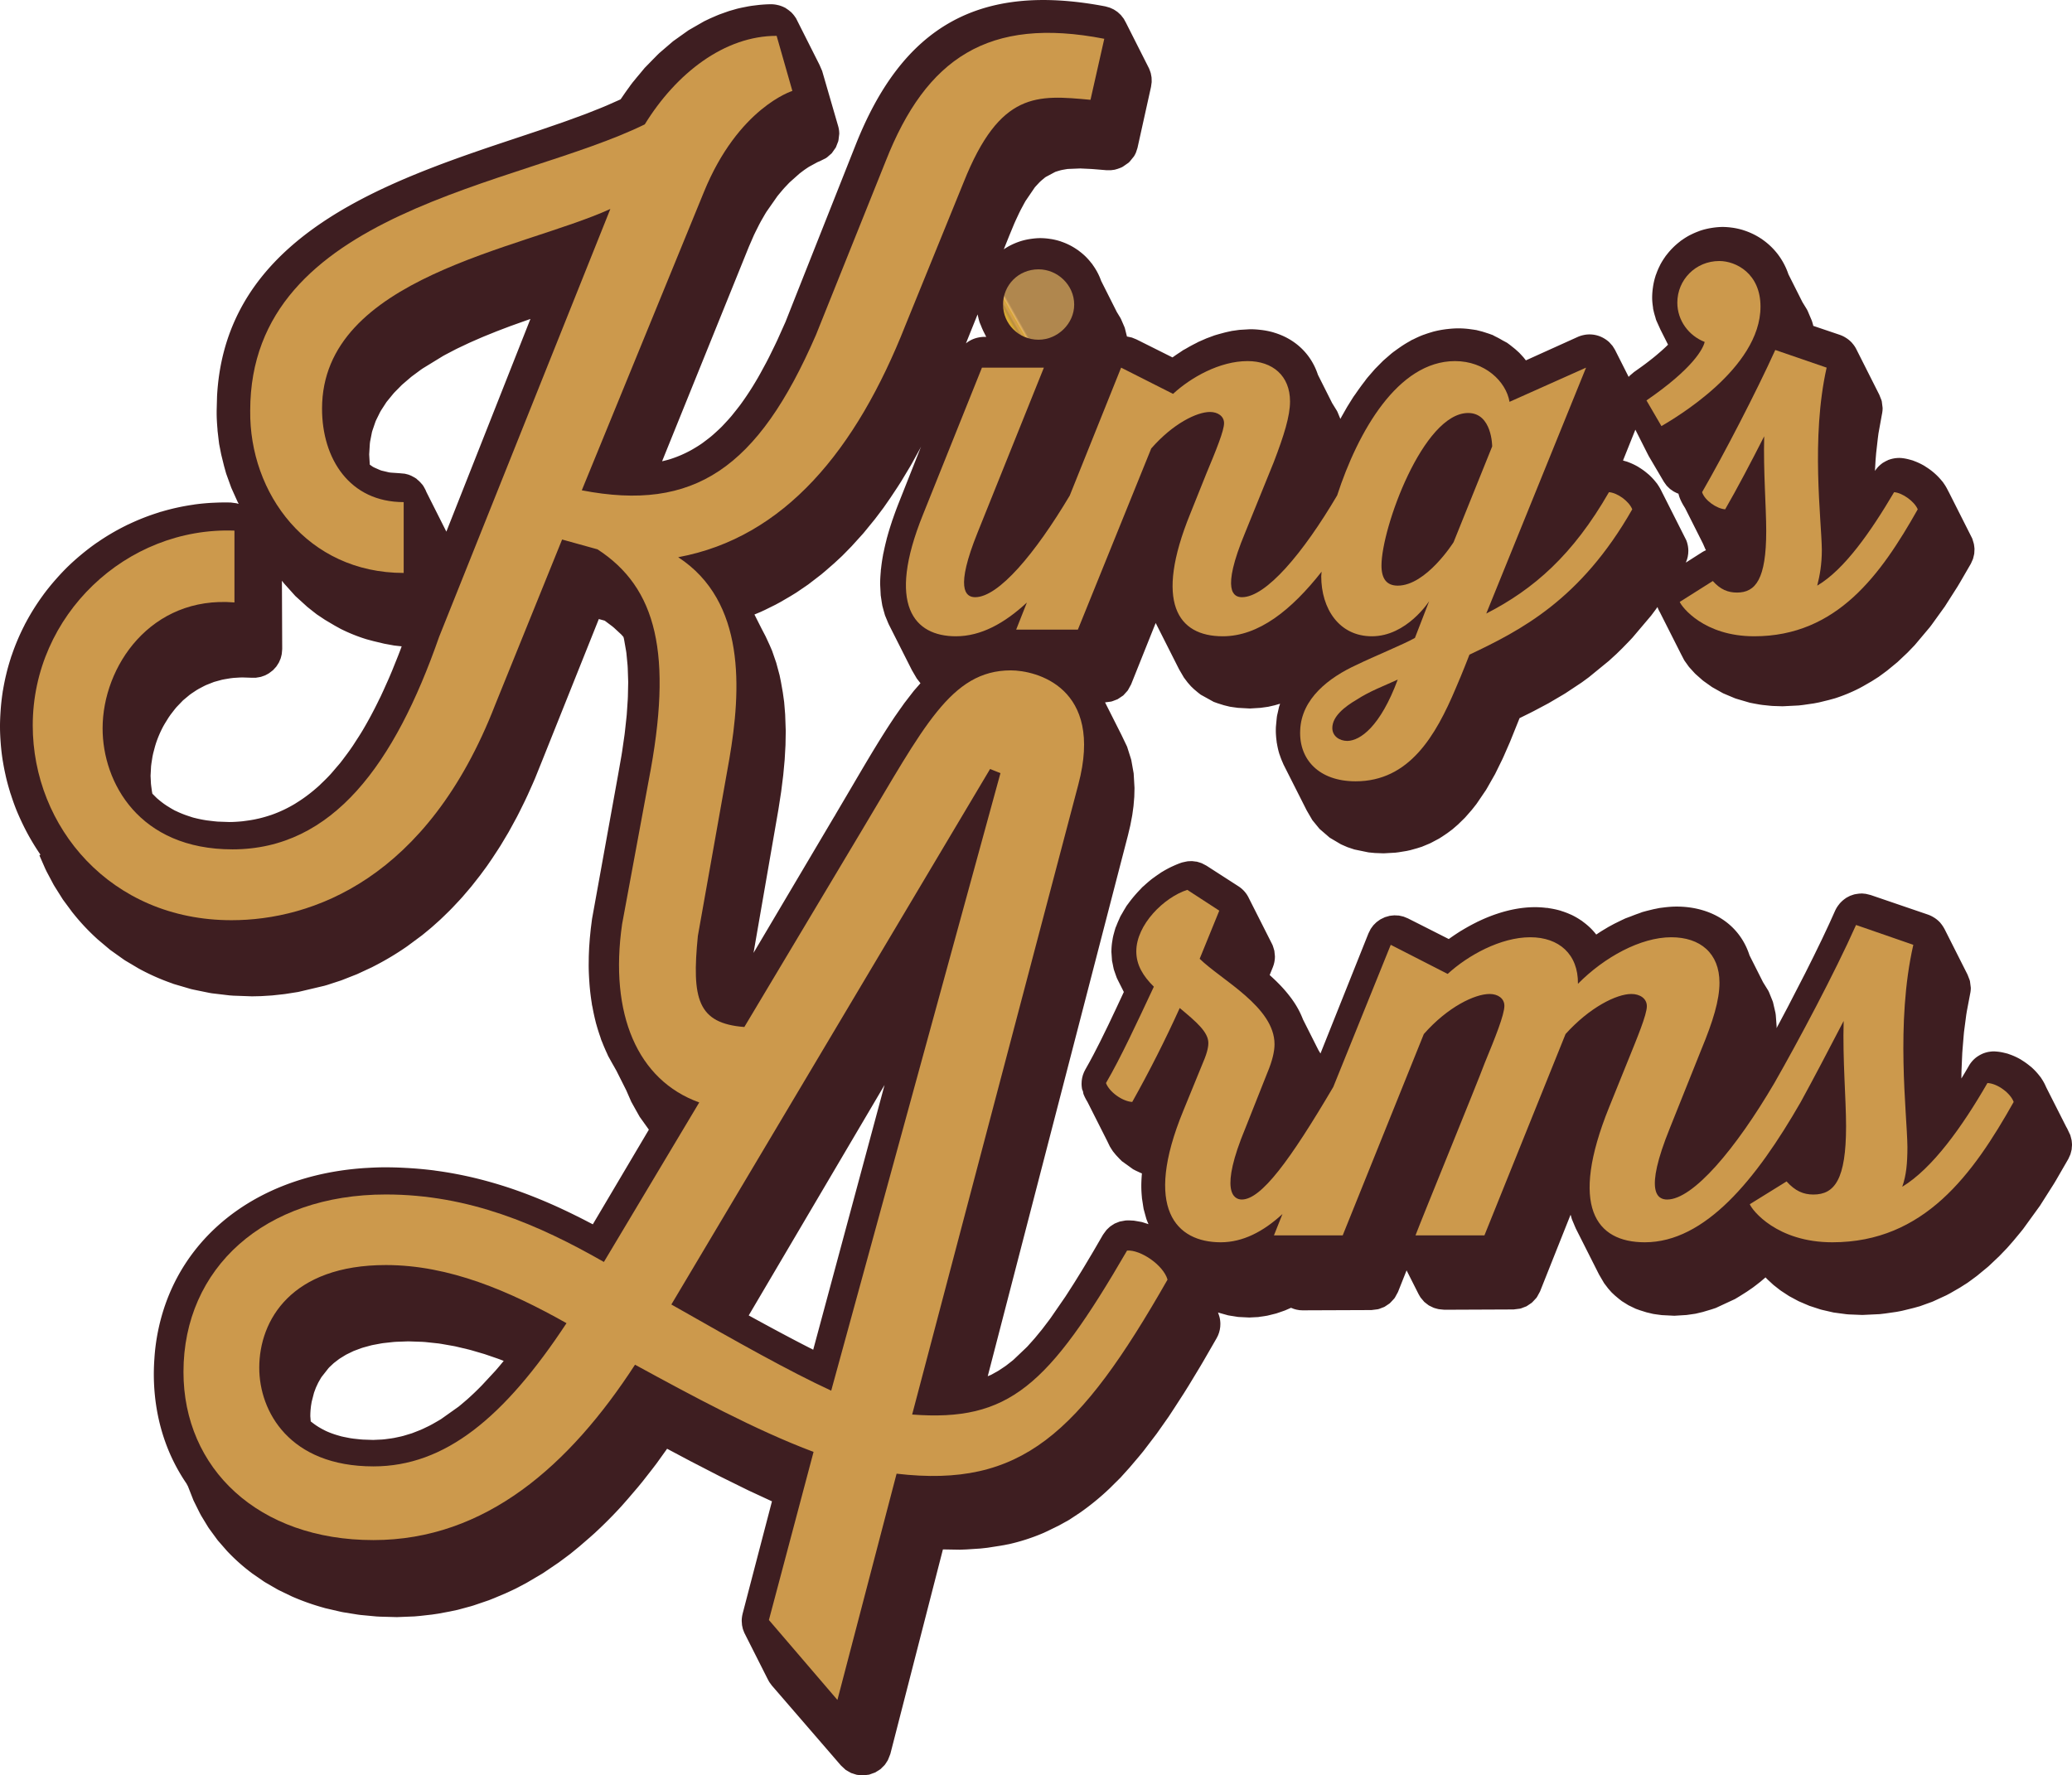
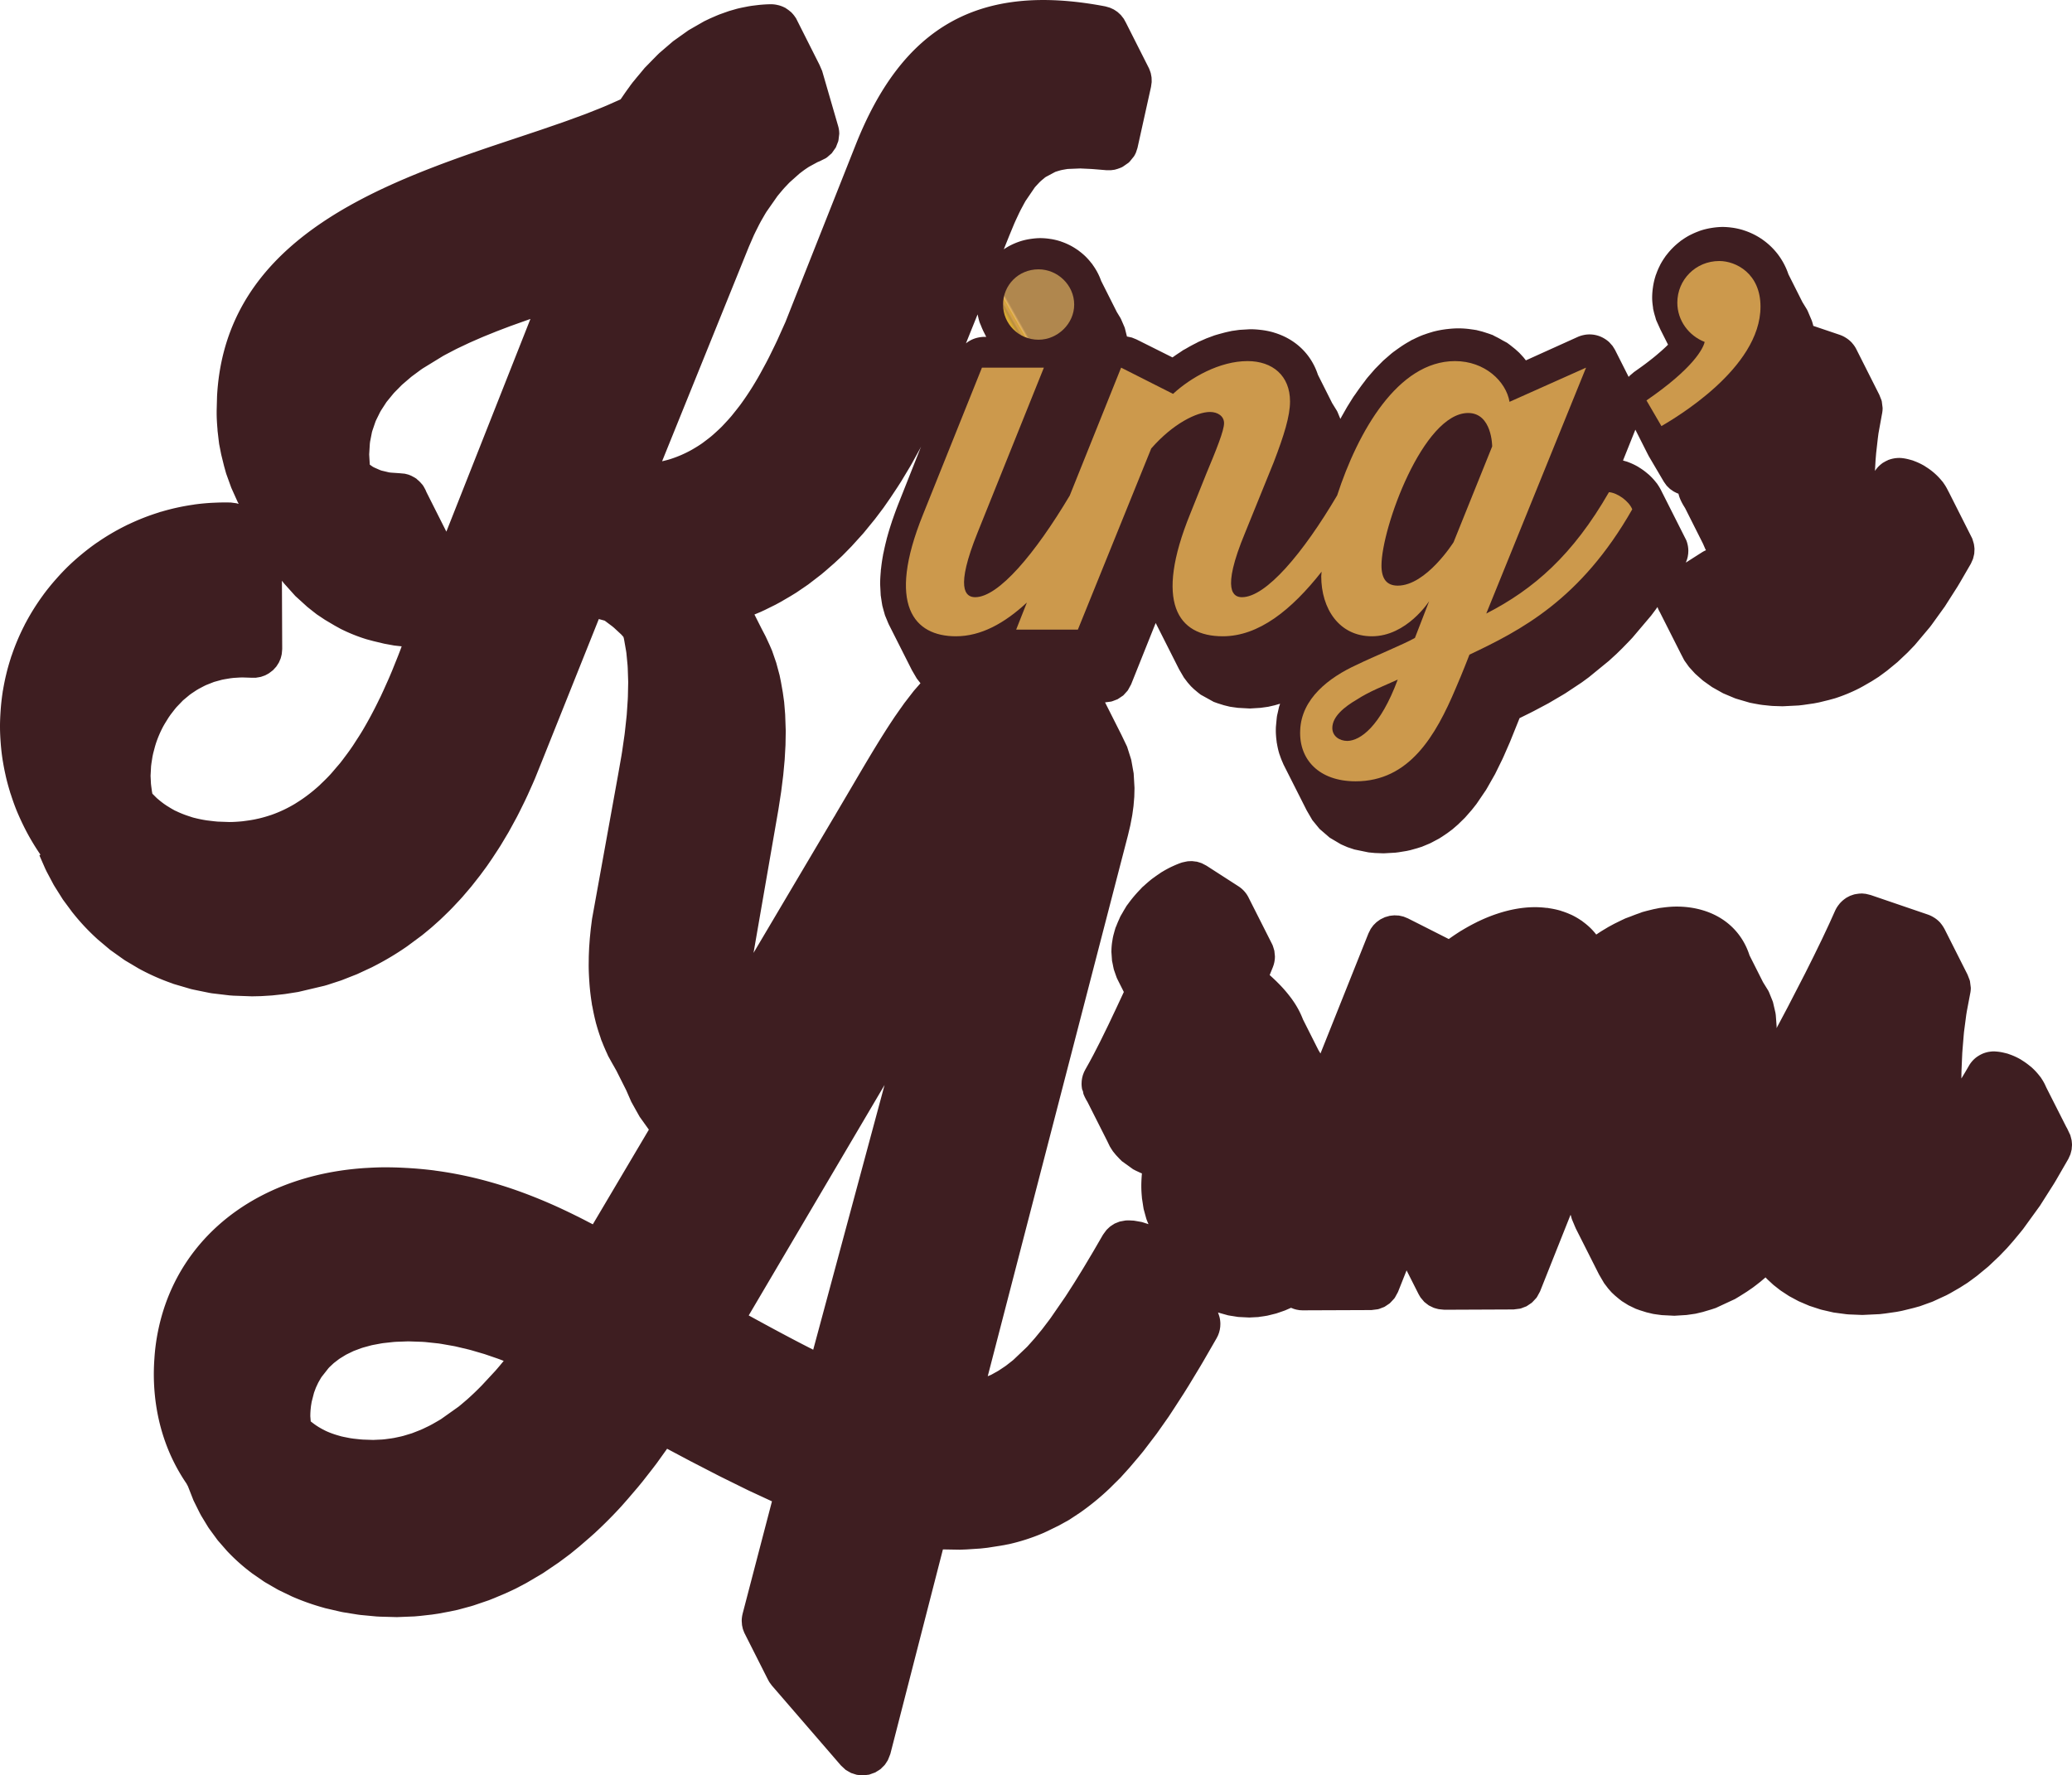
<svg xmlns="http://www.w3.org/2000/svg" xmlns:xlink="http://www.w3.org/1999/xlink" width="302.359" height="259.121">
  <path fill="#3E1E21" d="M52.975 210.108h-.001l-.336-.025c-.121-.01-1.076-.115-1.076-.115-.008 0-.421-.062-.466-.068-.058-.01-.11-.023-.167-.033l-.738-.145a4.366 4.366 0 01-.136-.03l-.235-.052c-.076-.018-.145-.044-.22-.064-.742-.2-1.443-.446-2.071-.741l-.187-.093c.004 0-.02-.012-.041-.024a9.89 9.89 0 01-.701-.383l-.077-.042-.295-.189c-.225-.147-.44-.306-.65-.468l-.235-.18-.062-.777.007-.363c.001-.086.03-.527.03-.527l.058-.55c.008-.063.1-.618.1-.618.022-.104.343-1.34.343-1.34.041-.118.28-.758.28-.758l.324-.693c.046-.09.418-.733.419-.733 0-.002.078-.121.078-.121.005-.008 1.003-1.277 1.003-1.277.086-.092.14-.153.14-.153-.01.012.614-.577.614-.577l.11-.089.671-.515.127-.088.835-.514c-.004 0 .19-.104.19-.104.003 0 .99-.48.99-.48l1.114-.416.246-.08c.01-.004 1.236-.338 1.236-.338l.228-.049 1.263-.235.228-.034 1.553-.17.37-.023 1.741-.063 2.032.068.443.03c.006.002 1.941.207 1.942.207l.396.061 1.7.298c-.005-.003.188.034.188.034l.18.036 1.9.45c.014.002.435.115.435.115l1.862.545c.115.035 1.946.665 1.946.665l.421.153.479.188c-.41.503-.821.994-1.23 1.46l-1.975 2.128a40.476 40.476 0 01-2.093 2.007l-.41.35c-.296.256-.594.508-.89.746l-2.543 1.805-.39.234c.007-.002-.895.512-.895.512-.003.004-.415.22-.415.22-.022.012-.907.438-.907.438l-.326.148c-.075.034-1.31.515-1.31.515-.054.02-1.304.394-1.304.394.002-.003-.31.076-.31.076l-.982.21-.448.073c-.013.003-.907.12-.907.12l-.412.04-1.304.06-1.477-.05zm-21.21-90.194a68.846 68.846 0 00-.506-.049l-1.104-.132-.536-.09-.042-.008c-.346-.066-.69-.137-1.022-.22-.066-.018-.213-.052-.213-.052l-.15-.038c-.205-.057-.395-.13-.593-.192a14.266 14.266 0 01-1.887-.75c-.067-.032-.141-.06-.209-.092l-.27-.152a11.87 11.87 0 01-.647-.387l-.252-.152-.375-.256a12.731 12.731 0 01-.746-.579c-.01-.01-.298-.25-.315-.265-.051-.044-.095-.099-.146-.144l-.518-.517-.059-.319-.106-.775-.042-.37-.056-1.144.073-1.395.053-.422.156-.995.1-.468.26-.983.044-.15.077-.255c.299-.912.679-1.796 1.127-2.624l.209-.359.532-.859.271-.391c.002-.005.603-.782.603-.782.061-.076.273-.333.273-.333l.956-.996.95-.792.285-.207c-.008.007.736-.49.736-.49l.324-.192.776-.409.156-.076.17-.08 1.107-.437c.034-.012 1.182-.327 1.183-.327l.395-.077.837-.139.448-.053.875-.055.409-.014 1.317.043.697-.003a6.78 6.78 0 01.341-.057l.343-.063a1.57 1.57 0 00.176-.059l.268-.093.21-.077c0-.003.242-.13.242-.13l.248-.136c.086-.05.647-.487.647-.487l.472-.517.167-.256c.054-.083.203-.322.203-.322.026-.042.059-.126.078-.17l.19-.443c.006-.017.074-.276.074-.276l.075-.308c.022-.093.077-.789.077-.789l-.041-9.97.298.382 1.655 1.843 1.752 1.592.443.353.149.116.224.18.568.443 1.192.795 1.388.822c-.003 0 .176.099.176.099l.467.257c.062.036.25.139.25.139 1.217.61 2.486 1.12 3.773 1.517l1.031.277 1.548.37.846.156.6.11.736.084s.347.034.38.039c-.062.17-.125.352-.19.521-.053.14-.264.683-.264.683l-.06.155c-.132.338-.266.662-.399.993l-.487 1.212-.386.913c-.18.42-.364.823-.548 1.23l-.376.838c-.002.001-.27.583-.358.774-.084.176-.172.338-.258.515a59.657 59.657 0 01-2.4 4.475l-.294.478c-.212.344-.426.672-.642 1.001l-.448.696-.383.556c-.276.395-.557.768-.837 1.14l-.259.348-.35.454c-.217.27-.44.515-.658.773-.289.338-.576.689-.87 1.005-.419.452-.846.87-1.276 1.277-.085.079-.167.171-.251.25-.002 0-.063.053-.134.117-.476.43-.96.833-1.45 1.208a20.559 20.559 0 01-1.723 1.196c-.072.047-.173.112-.262.167a18.713 18.713 0 01-3.5 1.645 17.64 17.64 0 00-.35.11c-.466.151-.936.282-1.413.396-.02.003-.422.091-.56.122-.443.09-.893.161-1.348.219-.052.008-.226.03-.226.03l-.305.04c-.623.06-1.254.102-1.898.104l-1.688-.06zM62.1 71.52l-.019-.043-.243-.446-.037-.058c-.028-.041-.053-.082-.081-.125l-.019-.025a1.44 1.44 0 00-.191-.226 4.13 4.13 0 00-.615-.604 1.2 1.2 0 00-.042-.041c-.041-.041-.05-.063-.1-.093l-.102-.066c-.028-.021-.058-.036-.087-.054l-.083-.053-.449-.24a9.64 9.64 0 00-.198-.084l-.017-.006a8.657 8.657 0 00-.224-.087c.036.012-.234-.061-.234-.061-.094-.021-.134-.032-.134-.032a.042.042 0 01-.018-.006c-.044-.008-.084-.02-.128-.029-.01 0-.023-.005-.03-.006l-.764-.071-1.256-.086a11.625 11.625 0 01-.189-.025l-.076-.012c-.01-.001-.929-.219-1.08-.255-.081-.025-.159-.057-.238-.085l-.808-.355c-.076-.04-.154-.076-.229-.12-.05-.033-.26-.179-.445-.309-.018-.255-.09-1.498-.09-1.498l.093-1.535.037-.319.277-1.404.067-.224.416-1.219.078-.205c.005-.014.62-1.262.62-1.262l.156-.27.785-1.21.949-1.16c.056-.068.217-.247.217-.247l1.058-1.072.182-.16 1.128-.968.14-.115c.013-.008 1.342-.993 1.342-.993l.249-.17c.01-.008 3.002-1.841 3.002-1.841l.313-.172 1.561-.815.23-.114 1.692-.8c.117-.055 1.813-.795 1.813-.795l.364-.153c.003 0 1.841-.744 1.841-.744a1294.033 1294.033 0 001.869-.712l.178-.066s1.798-.642 2.872-1.023L65.135 77.593 62.218 71.8a2.26 2.26 0 00-.044-.108 3.415 3.415 0 00-.074-.172zm176.543-8.807l1.766 3.496.19.366 2.209 3.752c.002.001.397.553.397.553.062.06.215.213.215.213.034.036.266.255.266.255.034.033.114.087.155.113l.219.154.175.117.222.116c.007.003.23.112.245.121.03.013.142.051.23.083l.022.104c.002 0 .068.238.068.238l.003.005v.005c.152.476.374.921.626 1.347.04.064.073.121.073.121l.18.294 2.596 5.16c-.043-.105.366.837.366.837l.082.142a4.065 4.065 0 00-.567.294l-1.1.7-1.28.817.027-.053c-.004.008.152-.416.152-.416l.04-.147c.01-.035.064-.23.068-.265l.064-.422.021-.432-.014-.313-.036-.301c-.001-.019-.034-.18-.038-.196l.011.048c-.006-.023-.028-.14-.033-.16l-.084-.316-.104-.29-3.424-6.788c.011.027-.069-.133-.163-.318a7.017 7.017 0 00-.42-.767c-.037-.059-.07-.108-.07-.108l-.187-.284-.156-.19a8.925 8.925 0 00-1.041-1.118l-.047-.045-.065-.046a9.393 9.393 0 00-1.358-.993l-.067-.05-.054-.029a9.024 9.024 0 00-1.377-.652l-.226-.088-.313-.087c.003 0-.067-.02-.12-.033-.05-.013-.098-.034-.147-.047.171-.425 1.764-4.405 1.803-4.497zM118.67 196.99c-2.942-1.485-6.15-3.211-9.412-5.003.758-1.288 15.696-26.636 19.823-33.636-.046.17-.228.85-.512 1.9l-9.899 36.739zM140.14 51.013l-.002.003.005-.008-.003.005zm2.573-4.878c.058.243.107.489.183.726l.014.063c.016.057.08.222.08.222l.155.362c.084.208.16.417.26.619.006.017.016.034.016.034.007.018.043.104.052.122 0 0 .227.449.444.884l-.339.001a4.162 4.162 0 00-.885.11h-.012c-.019.002-.055.013-.093.023-.605.15-1.16.427-1.634.816l1.7-4.228.06.246zm-11.221 26.403l-.046.115-.14.352-.089.223-.04.105c-.325.811-.612 1.6-.88 2.376l-.107.291c-.002.002-.033.104-.074.239-.24.73-.461 1.442-.65 2.137l-.05.165-.078.338c-.15.585-.281 1.156-.394 1.716l-.073.314c-.003.014-.01.069-.02.143a25.161 25.161 0 00-.28 1.919l-.03.196c-.003.025-.008.14-.009.165l-.006.105c-.055.63-.092 1.246-.09 1.835l.082 1.602c0 .031.02.137.025.168l.014.094c.017.136.04.267.06.399l.047.313.088.537c0-.008.076.286.076.286l.06.222c.039.15.079.295.123.44l.047.168.084.298c-.002-.008.19.461.19.461l.081.192.027.065c.054.128.1.26.16.386l-.001.002.09.207 3.392 6.716.702 1.2.538.687-.304.349-.643.735c-.006.005-.276.356-.577.743-.137.177-.276.355-.413.536l-.428.554-.425.604c-.24.336-.48.674-.72 1.024-.084.117-.143.203-.143.203l-.165.237-.196.301a96.57 96.57 0 00-1.164 1.786l-.021.034c.002-.004-.107.168-.13.207-1.46 2.304-2.944 4.827-4.528 7.527l-2.609 4.428c.005-.008.015-.011.024-.014-.02.034-.048.076-.081.13-.024.033-.048.06-.069.096l-2.37 4.003-9.4 15.877 3.636-20.958c.014-.08.4-2.594.4-2.594l.026-.206.272-2.176.21-2.262.121-2.148.036-2.05-.087-2.453a596.376 596.376 0 00-.084-1.037l-.063-.745-.197-1.405-.27-1.528-.198-.97-.487-1.81-.602-1.744-.356-.828-.597-1.29-.57-1.091s-.638-1.263-1.055-2.093l.931-.388c-.009.002.46-.215.46-.215l.19-.09 1.493-.738.72-.39 1.427-.831.904-.554c-.005.006 1.716-1.173 1.716-1.173a545.59 545.59 0 001.95-1.501c.005-.006.585-.494.585-.494l1.317-1.151c0-.002.822-.763.822-.763l.308-.29.53-.537.82-.84 1.658-1.83c0-.002.108-.125.108-.125.052-.06 1.647-2.018 1.647-2.018l.76-1.005.487-.648.255-.366.74-1.064 1.037-1.563.539-.84 1.364-2.27c.007-.01.235-.414.235-.414l1.154-2.101.09-.178s.07-.133.07-.138l-.087.219-2.832 7.147zm170.852 94.272c-.014-.127-.033-.338-.033-.338-.01-.1-.2-.803-.2-.803 0 .004-.47-.994-.47-.994-.005-.012-.107-.178-.107-.178l-2.852-5.632a9.583 9.583 0 01-.143-.297 6.85 6.85 0 00-.463-.89l-.077-.122s-.2-.313-.202-.314l-.137-.168a9.184 9.184 0 00-1.137-1.24c-.025-.026-.049-.051-.064-.061l-.348-.278a9.436 9.436 0 00-.949-.68c-.181-.118-.343-.22-.343-.22-.014-.01-.04-.021-.064-.034a9.024 9.024 0 00-1.533-.686c-.117-.045-.22-.082-.22-.082-.022-.008-.353-.092-.353-.092s-.056-.014-.125-.028a6.974 6.974 0 00-1.38-.212 2.232 2.232 0 00-.071-.01h-.001-.001a3.974 3.974 0 00-.817.066l-.094.007c-.036.001-.062.013-.088.025a4.19 4.19 0 00-.748.231l-.026.01-.062.032a3.994 3.994 0 00-.624.348l-.096.054-.027.024a4.187 4.187 0 00-1.179 1.312v.002s-.006.008-.006.01a74.998 74.998 0 01-1.087 1.836l.007-.635.005-.26.008-.318.107-2.468c-.002.003.013-.187.013-.187l.018-.246.185-2.257.043-.451.323-2.463.044-.272.046-.283.472-2.484.036-.176.033-.213.019-.172.013-.176.002-.195-.117-.918c-.005-.05-.048-.181-.071-.252l-.296-.755-3.346-6.63a.042.042 0 00-.005-.01c-.028-.055-.06-.105-.09-.155-.014-.026-.019-.03-.03-.051a4.237 4.237 0 00-.45-.637c-.016-.019-.024-.031-.024-.031-.038-.055-.04-.067-.093-.11l-.012-.011a4.116 4.116 0 00-.673-.573.557.557 0 00-.118-.074 4.157 4.157 0 00-.886-.444h-.002l-.002-.002-.004-.003-8.392-2.867-.707-.173-.031-.001c-.043-.008-.09-.01-.133-.014a40.435 40.435 0 00-.376-.037c-.03-.003-.15.006-.183.008h.01l-.068.002c-.041.002-.081.003-.121.006l-.056.002c-.027.002-.487.068-.487.068l-.227.044c-.076.017-.62.208-.62.208-.06.028-.576.301-.576.301-.005.006-.03.026-.065.055a4.09 4.09 0 00-.762.647l-.024.019a1.878 1.878 0 00-.182.224 4.046 4.046 0 00-.572.913l-.002.002v.002c-.004.007-.006.013-.011.02-.045.105-.555 1.235-.74 1.648l-.239.517-.887 1.89c-.017.036-.036.071-.05.104l-1.205 2.477-1.226 2.455-2.547 4.941-1.252 2.362c.003-.002-.186.343-.395.737.005-.14.012-.243.012-.243l-.124-1.654a56.206 56.206 0 00-.048-.335c0-.007-.35-1.517-.35-1.517a2.549 2.549 0 00-.084-.245l-.511-1.263-.1-.207-.77-1.246-1.967-3.904c-1.054-3.295-3.542-5.662-6.98-6.634a.089.089 0 00-.03-.009c-1.141-.32-2.38-.49-3.708-.484-.532.002-1.074.045-1.624.107l-.797.1c-.01.002-.186.039-.295.06l-.237.05c-.148.027-.347.068-.347.068l-.868.213c-.037.011-.07.019-.105.028l-.032.007c.017-.006-.421.114-.421.114-.037.009-.212.06-.212.06.005-.003-.192.072-.47.177-.392.131-.785.281-1.18.44-.455.168-.828.308-.828.308l-.624.295-.996.49-.866.47-.579.349c-.061.035-.485.294-.485.294.003-.003-.343.225-.685.453l-.221-.275c-.01-.014-.269-.307-.269-.307 0-.002-.28-.296-.28-.296l-.013-.01a9.986 9.986 0 00-1.164-.985l-.004-.001v-.002c0-.002-.142-.118-.142-.118-.022-.017-.105-.064-.14-.085a10.2 10.2 0 00-1.327-.769c-.087-.044-.205-.09-.205-.09l-.02-.008a11.044 11.044 0 00-1.322-.498 4.251 4.251 0 00-.154-.059c-.008 0-.042-.009-.074-.015-.499-.141-1.018-.247-1.553-.326a7.596 7.596 0 00-.16-.034c-.048-.01-.167-.013-.216-.016h-.027a14.094 14.094 0 00-1.681-.103c-1.938.008-3.801.398-5.5.965l-.221.071-.017.008c-.91.316-1.773.68-2.57 1.067a.77.77 0 00-.176.088c-.782.385-1.495.786-2.133 1.172l-.193.11-.414.265-.552.365c.001-.002-.058.041-.14.097-.227.155-.444.307-.632.445l-1.485-.752-2.46-1.246-2.003-1.01h-.001l-.004-.004-.636-.26a1.554 1.554 0 01-.111-.026c-.056-.015-.112-.025-.17-.039l-.038-.01c-.085-.021-.355-.077-.355-.077a1.677 1.677 0 00-.209-.012l-.032-.001c-.073-.006-.145-.012-.218-.013h-.02a7.403 7.403 0 00-.226-.008l-.27.025c-.002 0-.066.008-.133.014-.052.006-.1.01-.154.02a.52.52 0 00-.117.015l-.67.19c-.002 0-.002 0-.003.002-.01.002-.016.01-.025.011a518.1 518.1 0 00-.612.295c-.03.017-.058.039-.088.058-.05.03-.096.068-.145.102-.092.063-.336.243-.336.243a.98.98 0 00-.123.115l-.042.04c-.047.046-.094.09-.14.14l-.149.144c-.033.036-.197.258-.197.258l-.076.103c-.03.045-.063.087-.092.133a.4.4 0 00-.065.093l-.313.624c-.03.07-2.775 6.947-4.822 12.07l-2.183 5.465-.305-.506-2.242-4.453c-.001-.003-.01-.017-.011-.024a12.708 12.708 0 00-1.533-2.837l-.037-.06a.848.848 0 00-.065-.085 19.707 19.707 0 00-2.094-2.42l-.07-.074c-.005-.003-.034-.033-.045-.042a32.44 32.44 0 00-1.01-.944l.033-.086c.02-.056.43-1.066.43-1.066l.113-.319.084-.316a2.24 2.24 0 00.035-.182l.007-.043c.017-.08.053-.4.053-.404l.011-.315-.084-.818-.142-.476-.101-.31-.137-.282-3.276-6.483a.676.676 0 00-.03-.056 4.211 4.211 0 00-.296-.542l-.042-.071-.02-.025a4.209 4.209 0 00-1.168-1.144c-.002 0-.006-.005-.006-.005l-4.695-3.026-.667-.347a2.016 2.016 0 00-.106-.038c-.059-.024-.12-.04-.178-.059-.076-.023-.147-.047-.147-.047l-.26-.078c-.05-.016-.133-.021-.184-.025l-.023-.002a24.867 24.867 0 00-.546-.067l-.278.01c-.03 0-.069.002-.11.004-.077.004-.154.007-.232.015l-.008.002c-.078.002-.748.155-.808.166-.003.002-.006.002-.01.003v.002h-.003c-.436.141-.875.325-1.312.524-.016.005-.036.015-.036.015l-.289.133-.034.018c-.4.199-.798.413-1.192.654-.042.025-.073.04-.073.04-.087.05-.192.123-.192.123l-.215.152c-.24.16-.478.323-.71.498-.139.096-.24.168-.24.168l-.225.17a1.1 1.1 0 01-.086.076c-.308.25-.612.513-.905.785l-.166.143-.117.102c-.029.022-.08.085-.104.11l-.017.021c-.07.068-.13.143-.2.213-.212.217-.416.44-.617.666a18.293 18.293 0 00-1.095 1.364c-.051.075-.114.145-.166.22l-.12.161c-.013.017-.068.119-.08.14l.004-.01s-.05.083-.123.211c-.14.223-.271.453-.401.683l-.267.455c-.013.024-.06.129-.07.15l-.035.076c.002-.001-.044.105-.108.253-.134.286-.256.574-.367.867l-.084.197-.07.162c-.01.025-.03.102-.037.13l-.094.315c.006-.015-.18.663-.18.663l-.032.148-.033.15-.012.056-.112.692a9.839 9.839 0 00-.09 1.248l-.005.084.09 1.303c.002.043.023.128.035.172l.097.467c-.002-.004.029.16.029.16l.1.466.09.27c.037.102.213.609.213.609l.134.372.192.394s.658 1.3.834 1.66c-.166.359-.66 1.416-.916 1.965-.095.207-.193.41-.286.612-.195.408-.569 1.2-.788 1.664-.077.166-.16.336-.237.5l-.04.08c-.018.035-.032.07-.05.106l-.901 1.84c-.081.168-.164.335-.244.497l-.95 1.852-.574 1.072-.621 1.11c0-.003-.207.405-.207.405l-.02.055c-.017.04-.032.084-.048.126l-.085.223c-.014.03-.03.104-.037.135v.003c-.014.046-.026.091-.036.135a3.886 3.886 0 00-.04.152l-.034.213c-.006.051-.016.102-.022.153l-.01.061-.022.447.012.289.032.288c0 .01.025.144.026.154a.942.942 0 00.123.316l.076.407c.152.406.358.798.59 1.18l2.837 5.619c-.036-.081.437.9.437.9l.25.4.193.295.436.536.539.576.246.24c.03.027.068.076.099.098l1.615 1.162c.033.023.084.045.118.061l.214.114c.11.057.813.381.814.381l.15.057c-.056.648-.09 1.277-.088 1.885.002.537.033 1.058.082 1.567l.008.14c.001.03.02.148.026.178l.096.62c.002.004.036.24.036.24l.026.17c0 .01.003.016.004.024l.062.377.331 1.207.087.299.205.506s.082.185.084.195c-.243-.08-.824-.266-.824-.266a1.84 1.84 0 00-.223-.06c-.004 0-.254-.043-.504-.089l-.29-.05c-.125-.02-.217-.037-.217-.037a1.866 1.866 0 00-.258-.021h-.055a6.206 6.206 0 00-.987-.012h-.003l-.804.148c-.053.01-.082.026-.13.045l-.007.003c-.06.02-.114.046-.172.067l-.028.012c-.1.037-.396.158-.396.158-.05.019-.151.086-.195.118l-.064.039c-.065.038-.13.08-.193.124l-.023.014c-.027.018-.226.154-.228.154l-.223.204a3.686 3.686 0 01-.101.099c-.05.047-.103.09-.15.145l-.008.005c-.084.084-.56.749-.56.749l-1.434 2.47c-.058.095-.116.197-.174.292l-1.145 1.92c-.134.224-.268.441-.402.66l-.83 1.343-.159.258c-.04.06-.074.12-.113.178l-.927 1.445-.298.46c-.006.007-.013.02-.013.02l-2.13 3.089-.205.28-.99 1.304-.091.117-1.034 1.258c-.075.091-1.008 1.129-1.008 1.129a8.624 8.624 0 01-.115.123c-.085.09-1.967 1.875-1.967 1.875-.005.006-.15.129-.15.129-.05.043-.95.742-.95.742l-.14.1-.86.573c-.093.06-.16.103-.162.103l-.918.513-.182.09c-.003 0-.183.076-.417.172a2884976.5 2884976.5 0 0118.824-72.636l1.636-6.304.347-1.463c.025-.125.27-1.417.27-1.417l.039-.259.155-1.134.113-1.35.033-1.293-.123-2.122c0-.022-.029-.169-.033-.19l.002.012c0-.006-.312-1.75-.312-1.75a3.49 3.49 0 00-.073-.265l-.482-1.52-.063-.196c-.037-.074-.824-1.72-.824-1.72l-2.39-4.74.845-.11c.056-.007.181-.045.245-.067l.727-.277c.102-.058.762-.506.762-.506.053-.036.071-.043.113-.09l.584-.643c.03-.035.08-.12.114-.177.078-.14.411-.752.411-.752.04-.098 3.15-7.876 3.59-8.968l.016.04 3.4 6.732.7 1.198.545.721.127.146c.051.058.362.41.364.414 0-.002.443.422.443.422l.59.496.383.297 1.894 1.048c.044.023.087.034.132.047l.412.15c.011.005.95.298.95.298a93.968 93.968 0 00.883.216l.446.065.732.099 1.727.094 1.535-.094.726-.099.418-.06c.022-.004.933-.214.933-.214l.79-.228c-.015.042-.02.086-.033.13-.034.09-.057.163-.057.163.001-.014-.055.153-.055.153l-.214.956c-.024.116-.058.23-.078.347a.096.096 0 01-.004.017l-.024.168c-.018.12-.142 1.46-.142 1.46-.004.104-.008.297-.008.297l-.002.145.002.012a8.923 8.923 0 00-.003.092 12.04 12.04 0 00.114 1.526l.019.194c.002.034.02.091.027.126l.004.018c.08.475.18.945.315 1.401l.003.01a2.657 2.657 0 00.1.287c.127.386.273.762.44 1.127l.02.05.067.163.093.185.007.014 3.295 6.524.758 1.301c.02.032.044.086.068.116l.103.128.946 1.154 1.322 1.142c.004.007.17.145.17.145.024.018.14.082.163.099l-.03-.021c.008.006 1.485.877 1.485.877.078.043.993.436.993.436.018.004.983.327.983.327l1.896.392.19.036.903.088 1.284.047 1.71-.097c-.006.002.458-.057.458-.057.057-.008 1.17-.19 1.17-.19l.553-.12 1.022-.286c.006 0 .494-.159.494-.159.006 0 .14-.04.14-.04.033-.011 1.148-.477 1.148-.477l.2-.094c-.011.008 1.189-.632 1.189-.632l.429-.271.806-.543c.005-.005.713-.534.713-.534l.332-.287.518-.45c-.006.003.942-.923.942-.923l.114-.124c.043-.043.913-1.043.913-1.043l.231-.288.46-.586c-.015.019.106-.153.106-.153a976.68 976.68 0 011.282-1.888l.171-.29 1.164-2.048 1.058-2.155.205-.45.906-2.074 1.398-3.47 1.617-.798c0-.002.437-.224.437-.224l2.158-1.145c.002 0 2.099-1.234 2.099-1.234l.394-.238 2.366-1.57 1.044-.766 2.939-2.402c0-.002 1.078-.987 1.078-.987-.002.004.353-.345.353-.345l.514-.504a700.62 700.62 0 001.051-1.081l.432-.463 2.715-3.205.607-.81c.002 0 .153-.209.327-.45.012.046.028.092.04.132.008.018.01.037.018.056.078.189.183.397.306.613l.034.068 3.078 6.096c-.028-.061.38.728.38.73l.1.165.593.83c.039.054.144.171.144.171-.01-.013.699.767.699.767l.147.15c.004.005.993.88.993.88.068.06.215.17.215.17l1.21.86c.066.04 1.43.804 1.43.804l.207.113a513.645 513.645 0 001.72.724l.182.06c.117.039 1.767.52 1.767.52l.181.055a43.403 43.403 0 001.472.276l.401.058c.069.007 1.03.107 1.033.109l.435.037c.014.002 1.467.047 1.467.047l2.331-.118.556-.062.148-.019 1.541-.224c-.004.002.742-.143.742-.143l1.448-.355.892-.246a23.893 23.893 0 003.566-1.477l.55-.3 1.236-.712.571-.364.443-.281c.004-.006.464-.34.464-.34l.753-.557 1.518-1.247c.051-.046 1.486-1.403 1.486-1.403.002 0 1.044-1.085 1.044-1.085-.007.006.14-.167.14-.167.067-.078 2.067-2.457 2.067-2.457-.003.001.184-.244.184-.244l.104-.14 1.903-2.64c.062-.1 1.816-2.85 1.816-2.85l.352-.586 1.62-2.795.31-.696.08-.321c.033-.127.096-.413.096-.413.01-.05.015-.155.017-.207l.027-.535c0-.019-.037-.341-.037-.341l-.044-.313c-.016-.115-.25-.849-.25-.849l-3.411-6.76c.01.022-.081-.15-.183-.344a7.096 7.096 0 00-.417-.729c-.049-.07-.273-.4-.273-.4a3.137 3.137 0 00-.122-.144l-.035-.041a9.394 9.394 0 00-2.257-1.997c-.172-.114-.328-.215-.328-.215a.96.96 0 00-.079-.043 9.152 9.152 0 00-1.35-.628 16.15 16.15 0 00-.218-.087l-.3-.086-.169-.045a6.876 6.876 0 00-1.258-.23 4.032 4.032 0 00-.782.025l-.052.003c-.038 0-.112.016-.18.031a4.24 4.24 0 00-.747.197l-.029.008c-.06.016-.07.024-.124.052l-.078.043a3.994 3.994 0 00-.515.272l-.063.032c-.054.03-.072.035-.12.073l-.025.021c-.202.146-.391.31-.566.487l-.018.013c-.03.029-.128.143-.157.177v.001a4.265 4.265 0 00-.344.453c.036-.562.092-1.581.092-1.581l.087-1.034.241-2.128.096-.734.507-2.8.032-.161a9.36 9.36 0 00.033-.23c.008-.05.019-.15.019-.15l.01-.198c.003-.008.004-.183.004-.183l-.114-.912c-.012-.095-.083-.298-.083-.298.033.097-.292-.723-.292-.723l-3.344-6.63v-.002a4.134 4.134 0 00-.58-.857c-.003-.001-.012-.015-.012-.015-.04-.054-.046-.069-.097-.114l-.003-.002a4.092 4.092 0 00-.825-.673 4.102 4.102 0 00-.876-.43c-.003 0-.003-.002-.005-.004l-3.885-1.314-.064-.263-.095-.324a3.265 3.265 0 00-.108-.297c.004.015-.545-1.282-.545-1.282l-.114-.227-.659-1.073-2.041-4.057a10.252 10.252 0 00-1.525-2.895c-.015-.02-.025-.042-.037-.057l-.055-.061a10.017 10.017 0 00-2.152-2.044 3.833 3.833 0 00-.092-.073c-.022-.019-.057-.037-.087-.053a10.22 10.22 0 00-2.572-1.24 2.383 2.383 0 00-.177-.06 10.36 10.36 0 00-1.299-.295h-.003c-.005-.003-.19-.029-.19-.029l-.034-.002a9.963 9.963 0 00-1.39-.104c-.502.003-.99.05-1.47.121l-.021.003-.307.05h-.004c-.47.085-.932.197-1.379.344l-.005.002a2.023 2.023 0 00-.254.093c-.396.144-.785.31-1.16.498l-.003.002a5.441 5.441 0 00-.196.095l-.003.002c-.41.217-.799.463-1.17.732-.034.02-.087.046-.118.071l-.124.107c-.007.006-.013.013-.02.017a10.496 10.496 0 00-1.94 1.946c-.007.008-.016.017-.022.026l-.118.143-.069.113c-.265.37-.506.76-.72 1.163v.001a8.045 8.045 0 01-.094.197c-.192.383-.358.78-.5 1.188l-.003.007c.006-.023-.07.17-.07.17l-.011.058a9.468 9.468 0 00-.331 1.358l-.004.01-.036.227-.003.039a10.335 10.335 0 00-.12 1.534c.001.473.05.939.122 1.402l.005.07.018.18c.004.04.022.083.032.122.07.35.165.696.275 1.037l.088.326c.014.062.087.238.087.238 0-.003.522 1.155.522 1.155l-.001-.002c0 .005.063.139.063.139l1.106 2.196c-.29.29-.628.605-1.022.953-.235.204-.61.523-.726.623a25.435 25.435 0 01-.832.668 35.044 35.044 0 01-1.4 1.052 849.808 849.808 0 01-.992.706v.002l-.003.001c.007-.004-.638.543-.638.543a2.4 2.4 0 01-.075.09c-.017.022-.04.04-.06.063-.758-1.505-1.993-3.95-1.993-3.95a13.538 13.538 0 00-.142-.235l-.088-.135c-.025-.04-.05-.083-.077-.121-.019-.031-.036-.063-.055-.086l-.45-.508-.006-.008-.002-.001-.007-.005a4.25 4.25 0 00-.708-.534l-.002-.001a4.162 4.162 0 00-2.843-.56.97.97 0 00-.123.024 4.3 4.3 0 00-.931.288l-.465.21-5.602 2.531c-.044.02-.086.042-.12.056-.559.254-1.04.47-1.382.624l-.345-.436a94.085 94.085 0 00-.382-.417l-.26-.276-.572-.516-.72-.576c-.091-.07-.473-.35-.473-.35.002.003-.308-.163-.687-.367a12.068 12.068 0 00-1.02-.55l-.373-.2c-.045-.025-.118-.047-.168-.062l-.02-.007-.274-.102c-.035-.013-.162-.053-.31-.102-.048-.015-.097-.03-.146-.047l-.606-.193-.484-.123a60.897 60.897 0 00-.376-.095l-.449-.07-.673-.092-.007-.001c-.506-.06-1.022-.09-1.547-.089-.537.003-1.058.043-1.573.103l-.058.004c-.08.01-.237.03-.317.042-.505.07-1 .162-1.483.285l-.055.01-.232.063c-.004.003-.07.023-.157.053-.34.095-.675.205-1.003.325l-.173.056-.241.09-.065.028c-.379.155-.75.327-1.116.512l-.308.14c-.032.014-.102.059-.13.076l-.024.015c-.057.032-.112.07-.17.103-.315.174-.627.36-.93.557-.223.142-.439.296-.659.448-.153.11-.308.217-.458.33-.115.087-.237.165-.351.254l-.238.188-1.146.995-.111.106-1.056 1.068c-.012.014-.129.134-.141.15l-1.008 1.163c-.033.043-.184.228-.184.228l-.275.378c-.45.577-.88 1.173-1.292 1.777l-.276.382-.16.245-.801 1.286-.796 1.398-.1.185-.09.175c-.138-.33-.395-.959-.395-.959a75.227 75.227 0 00-.099-.206l-.709-1.148-2.074-4.128c-.99-3.026-3.303-5.243-6.439-6.168l-.067-.026a11.55 11.55 0 00-1.842-.359h-.007a12.668 12.668 0 00-1.545-.097l-1.53.092-.095.012c-.152.018-.301.04-.45.063l-.58.08-.286.063-.263.057c-.289.063-.569.134-.85.21l-.508.137s-.305.088-.485.142c-.026.008-.053.015-.077.024a.675.675 0 00-.062.016l-1.191.442-.214.095-.115.05-.867.379c-.022.014-.137.076-.283.155a24.06 24.06 0 00-1.534.834l-.375.203c-.012.008-.226.152-.501.34-.331.213-.63.417-.91.616l-.15.101h-.004l-3.112-1.557-1.276-.637c-.154-.079-.497-.251-.711-.355-.106-.054-.171-.085-.171-.085l-.002-.003h-.002c.007.005-.64-.258-.64-.258-.035-.007-.077-.018-.119-.026-.05-.015-.104-.024-.16-.036-.003-.002-.016-.004-.016-.004-.107-.024-.373-.079-.373-.079-.014-.004-.036 0-.054-.002l-.308-1.227a5.226 5.226 0 00-.084-.224c.004.012-.45-1.041-.45-1.041l-.1-.203-.54-.89-2.28-4.529c-.001-.002-.006-.017-.01-.024a9.111 9.111 0 00-1.222-2.318l-.002-.006c-.025-.037-.054-.095-.084-.13l-.11-.124a9.019 9.019 0 00-.767-.88l-.037-.042c-.002 0-.008-.006-.01-.008a9.269 9.269 0 00-.984-.837 16.286 16.286 0 00-.144-.118l-.101-.06a9.256 9.256 0 00-2.34-1.189c-.04-.017-.137-.054-.137-.054-.005-.003-.03-.009-.053-.014a9.499 9.499 0 00-1.252-.304l-.2-.028a9.514 9.514 0 00-1.449-.116c-.46.003-.906.047-1.343.11l-.026.002-.274.043c-.451.08-.89.185-1.314.324-.058.018-.118.041-.153.054-.789.274-1.53.642-2.202 1.102l.796-1.982.726-1.757.21-.47c.002 0 .507-1.085.507-1.085l.235-.473.494-.921.205-.367L151 27.355l.122-.14c-.005.008.097-.109.091-.102l.47-.503.226-.215.481-.404c.102-.08.201-.154.201-.154l1.397-.748.215-.072.545-.162.25-.057.607-.107c.079-.01.22-.031.22-.031l1.812-.074 1.582.074.491.036 1.71.142c.009.002.706 0 .706 0 .034 0 .125-.013.159-.019l.364-.049c.039-.006.11-.028.148-.04l.272-.077.444-.161.215-.095c.027-.015.12-.07.18-.107l.767-.534c.054-.04.172-.165.227-.229.18-.22.567-.7.567-.7.059-.076.18-.318.18-.318.035-.068.11-.224.11-.224.006-.014.23-.697.23-.697l1.98-8.935c-.002 0 .09-.67.09-.67l-.004-.28c0-.098-.013-.388-.013-.388-.002-.044-.02-.133-.029-.175l-.083-.45c-.008-.03-.083-.25-.083-.25l-.053-.148-.084-.212.037.085c-.008-.017-.054-.141-.062-.158l-3.393-6.717c.018.036-.304-.551-.304-.551l-.003-.003c-.01-.015-.414-.532-.414-.532l-.08-.076c-.033-.036-.07-.065-.105-.1l-.011-.008c-.085-.081-.291-.267-.291-.267-.02-.018-.133-.092-.154-.108l.014.011a1.27 1.27 0 01-.07-.048c-.043-.03-.086-.057-.13-.085l-.036-.025c-.02-.015-.2-.126-.202-.127l-.237-.11c-.025-.012-.06-.026-.096-.044-.053-.022-.1-.046-.153-.068a.26.26 0 01-.02-.008c-.07-.032-.68-.201-.716-.212h-.008l-.004-.002-.02-.003c-18.33-3.487-29.588 2.832-36.491 20.477l-.033.078-.003.005.005-.012-8.64 21.8c-.625 1.584-1.099 2.779-1.324 3.347l-.147.372c-.002 0-1.185 2.641-1.185 2.641l-.376.79-.841 1.715-.418.806c-.001.004-.867 1.596-.867 1.596-.004.005-.289.512-.341.608-.033.053-.064.103-.095.157a42.664 42.664 0 01-2.427 3.728c0 .002-.093.121-.184.243-.108.141-.215.274-.32.412l-.796.997-.2.232a24.44 24.44 0 01-.592.657l-.592.635-.099.1c-.25.252-.507.484-.762.718-.227.208-.453.416-.685.61-.288.242-.582.466-.877.687-.176.13-.348.268-.523.39-.406.282-.818.54-1.236.783l-.259.152c-.463.259-.938.494-1.418.707l-.15.067c-.524.225-1.058.425-1.604.598l-.019.006c-.371.117-.755.202-1.137.297L109.28 36.01l.739-1.699.223-.461.552-1.1.257-.479.574-.996.211-.348c.002-.001 1.602-2.293 1.602-2.293.003-.002.159-.196.159-.196l.636-.76.252-.283.568-.6c.089-.092.18-.183.18-.183.006-.007 1.424-1.272 1.424-1.272l.192-.147.446-.338.121-.085c.083-.06.505-.343.505-.343l.126-.081c.002-.003 1.255-.684 1.255-.684.013-.007.309-.127.309-.127l.882-.438c.037-.018.19-.133.226-.157.01-.011.617-.538.617-.538.048-.043.052-.053.09-.108l.487-.69c.039-.054.047-.058.072-.118l.326-.835c.02-.048.041-.178.055-.253l.105-.874-.01-.238c.001-.001-.015-.202-.015-.202l-.036-.249-.042-.209-.063-.236-2.331-8.035-.392-.901-3.216-6.384c-.029-.062-.06-.122-.093-.184l-.096-.192a.799.799 0 00-.09-.135l-.018-.021a4.123 4.123 0 00-.545-.68l-.019-.024c-.044-.054-.054-.057-.111-.097l-.055-.043a4.194 4.194 0 00-.58-.432l-.05-.039c-.056-.041-.068-.058-.132-.085l-.033-.012a4.15 4.15 0 00-.803-.326l-.019-.007c-.042-.017-.096-.023-.148-.034a4.084 4.084 0 00-1.025-.138c-.57 0-1.138.037-1.71.09l-.038.003c-.124.013-1.11.135-1.11.135.002 0-.029.004-.052.01-.09.012-.179.025-.268.042l-.188.03-.955.19c-.072.015-.475.106-.475.106l-.198.048-1.143.328c-.073.023-1.42.503-1.42.503l-.422.172-.96.418-.825.394c.015-.007-.195.11-.195.11-.015.007-.186.107-.42.242-.14.076-.276.159-.416.237l-1.271.73-.966.687c-.15.105-.297.208-.444.317-.448.317-.83.59-.83.59-.02.014-.109.09-.127.106l-1.905 1.636-.3.292-.448.458c-.185.182-.363.369-.546.555l-.829.847c-.013.012-.074.09-.092.11l-.642.775c-.242.285-.482.57-.717.865l-.306.367-.336.443c.001.001-.07.1-.18.26-.352.473-.692.96-1.027 1.457-.09.13-.174.246-.23.329-.054.024-.113.048-.164.072l-1.82.808c-.316.134-.635.268-.959.399l-2.026.803c-.142.053-.284.109-.427.16l-2.38.87c-.248.09-.497.177-.748.267-.274.093-2.733.941-2.733.941l-.38.13-.636.214-2.83.945c-.87.289-1.75.584-2.637.88l-.2.066s-.023.01-.055.02a289.398 289.398 0 00-5.894 2.041c0 .002-.024.01-.056.022-.968.349-1.934.705-2.899 1.074l-.009.003s-.011.004-.019.01C47.865 30.256 32.664 39.082 31.672 57.85v.005l-.049 1.84c0 .095-.007.184-.006.279l-.001.116v.226c.003.762.05 1.514.116 2.264l.017.307.095.8.039.347.093.757.302 1.536.423 1.713.299 1.072.744 2.062c.01.026.906 2.018.906 2.018l.177.35-.206-.056a1.39 1.39 0 00-.17-.044l-.747-.098h-.001a31.06 31.06 0 00-2.327.023h-.013l-.484.021-.012.001c-.76.045-1.518.113-2.27.211-.112.012-.272.039-.272.039l-.088.017c-1.564.222-3.11.558-4.624 1.005l-.206.051-.315.108a33.03 33.03 0 00-4.245 1.664l-.04.018-.275.124-.192.1a33.4 33.4 0 00-2.174 1.18l-.081.049a30.297 30.297 0 00-1.818 1.167c-.006.002-.025.014-.025.014l-.223.147-.067.05c-.69.486-1.36 1.006-2.016 1.546l-.211.176s-.008.008-.01.008a33.718 33.718 0 00-1.763 1.583H9.95a33.506 33.506 0 00-1.707 1.8l-.275.31-.019.022c-.5.577-.981 1.168-1.436 1.773l-.003.003c-.06.077-.171.232-.171.232a1.308 1.308 0 01-.056.081A32.857 32.857 0 003.751 90.9l-.098.172-.079.167c-.011.021-.02.043-.03.065a32.08 32.08 0 00-1.822 4.304c-.013.04-.088.23-.091.242l-.059.202c-.243.754-.46 1.514-.647 2.285l-.062.269-.004.007a32.84 32.84 0 00-.407 2.03l-.052.264-.013.12a32.53 32.53 0 00-.298 2.705l-.002.033c-.055.794-.09 1.591-.087 2.394.004.708.038 1.418.09 2.128l.002.028.034.455.003.022c.06.681.138 1.36.242 2.038 0 .014.004.04.004.04l.043.245.01.048c.104.645.23 1.288.375 1.927l.008.042c.024.119.076.346.076.346l.002.01a33.383 33.383 0 00.556 2.036l.053.19c0 .002.04.117.097.274.22.684.455 1.361.719 2.032v.002c.268.674.565 1.34.876 1.998l.008.019.097.2c.364.76.756 1.505 1.18 2.237l.052.088c0 .003.008.013.008.016.425.727.873 1.443 1.354 2.138-.008.049-.049.09-.137.127l.841 1.92c-.002-.007.195.409.195.409l1.02 1.922.162.274 1.21 1.923 1.372 1.854.266.326a31.573 31.573 0 003.114 3.33l.325.3 1.717 1.446c.089.08.22.171.22.171.066.045 1.773 1.262 1.773 1.262l.277.19 1.99 1.181.406.219a32.133 32.133 0 004.42 1.93l.277.106c.021.008 2.549.748 2.549.748l.376.085c.003.002 2.27.465 2.27.465l.13.023.277.047c-.008-.002 2.543.301 2.543.301l.558.041 2.738.098 1.258-.028c.013-.002.28-.015.28-.015l1.402-.088a7.94 7.94 0 01.197-.022l1.453-.158c.032-.005.25-.031.25-.031a2815.404 2815.404 0 001.822-.285c.013 0 .208-.043.208-.043l3.707-.876c.096-.03.38-.11.38-.11l1.975-.645.203-.073c.072-.027 2.195-.863 2.195-.863l2.15-1 .411-.213a41.469 41.469 0 004.753-2.856l2.148-1.593c.095-.07 1.118-.917 1.118-.917l.356-.302 1.171-1.048.5-.478.87-.847.468-.48c.06-.062 1.06-1.13 1.06-1.13l.354-.39 1.203-1.407.127-.154c.073-.088 1.261-1.604 1.261-1.604l.98-1.329.217-.314.57-.833.82-1.25.428-.667c.003-.008 1.134-1.899 1.134-1.899.006-.014.07-.127.07-.127.056-.094 1.16-2.125 1.16-2.125l.374-.734.773-1.566.397-.843.75-1.674.339-.783 1.035-2.567 8.278-20.698c.057.014.852.233.86.235l1.119.84.243.204c.003.001 1.04.963 1.04.963l.099.104a37.791 37.791 0 01.236.27c.001.01.056.21.056.21l.054.272.268 1.533.008.05.04.264.173 1.797.024.418.068 2.036-.045 2.093-.02.455-.147 2.19-.037.372-.234 2.15-.022.186-.027.222-.36 2.495-.06.367c-.012.084-.026.168-.04.252l-.478 2.72-3.807 21.062-.185 1.45-.02.197c-.016.15-.029.3-.045.449l-.074.737s-.012.18-.03.407l-.035.489-.032.447s-.014.348-.03.686c-.005.138-.012.274-.016.413l-.008.204-.014 1.289c.003.875.046 1.726.107 2.567l.002.067a33.499 33.499 0 00.339 2.895l.013.105c.004.024.012.109.016.131l.04.179c.002.009.016.077.037.165a30.412 30.412 0 00.437 2.037l.05.21c.013.045.023.09.035.135l.01.037.036.114c.169.615.36 1.213.565 1.797l.148.465.152.36c.218.556.45 1.1.7 1.63l.143.331c.008.017.163.296.354.638.133.248.27.49.41.73a209.923 209.923 0 01.459.815l1.423 2.831.743 1.696a356.67 356.67 0 001.224 2.188 1775.422 1775.422 0 001.338 1.871c-2.557 4.322-7.633 12.897-8.178 13.816-.255-.13-.563-.29-.85-.439-.22-.113-.436-.229-.66-.342l-.226-.114-.348-.179a51.75 51.75 0 00-.386-.187 84.425 84.425 0 00-2.134-1.025l-.007-.005-.006-.003a75.65 75.65 0 00-5.7-2.37 62.721 62.721 0 00-6.156-1.912l-.06-.016-.023-.005a56.86 56.86 0 00-6.457-1.243c-.096-.018-.186-.03-.186-.03a55.935 55.935 0 00-3.411-.322c-.196-.015-.49-.032-.49-.032h-.033a55.056 55.056 0 00-3.264-.097c-.881.005-1.745.04-2.602.094h-.005-.058c-2.939.182-5.729.64-8.344 1.353l-.093.023s-.096.03-.15.045c-10.212 2.859-17.704 9.605-20.815 18.746l-.03.072a1.11 1.11 0 00-.024.084 29.861 29.861 0 00-1.426 7.025v.014c-.002.006-.017.218-.025.36a32.074 32.074 0 00-.092 2.468c.014 3.367.554 6.528 1.545 9.434l.02.06c.002.014.018.051.033.092a26.575 26.575 0 003.172 6.293l.225.427c0 .003.052.139.052.139l.739 1.881c.021.047.912 1.842.913 1.842l.21.39 1.024 1.686.182.263 1.08 1.476c.034.048.14.185.14.185.054.066 1.353 1.553 1.353 1.553l.241.252a27.791 27.791 0 003.097 2.765l.358.273 1.654 1.142c.08.054.24.152.24.152l1.695.98.277.15 1.91.92a34.423 34.423 0 004.565 1.623c.083.023.247.073.247.073.02.006 2.388.553 2.39.553l.31.058 2.13.342c.01 0 .356.047.356.047l2.337.22.52.027 2.461.067 2.56-.102.838-.075 1.71-.193.941-.139 1.64-.305 1.163-.245 1.949-.528.388-.117 2.22-.756.783-.312 1.648-.695 1.055-.487.395-.188.68-.355 1.063-.569 2.291-1.354 2.272-1.541 1.018-.754.66-.495.363-.294.988-.809 1.535-1.327c-.004.002.189-.168.189-.168l.472-.422a65.177 65.177 0 003.98-3.998c.005-.008.9-1.025.9-1.025.004-.003 1.445-1.691 1.445-1.691l.701-.854 1.424-1.821.61-.8 1.544-2.153 3.382 1.797 4.02 2.074c.036.02.485.246.485.246l3.978 1.963 3.436 1.594c-.038.142-.277 1.065-.627 2.4a36838.207 36838.207 0 00-3.652 13.992l-.049.22-.038.214-.027.211-.016.205c-.002.04-.004.225-.004.225l.043.59a4.808 4.808 0 00.05.234c.021.103.07.325.07.325.007.027.056.151.066.18l-.003-.008c.002.003.008.026.016.042.02.058.042.118.067.174.034.094.069.184.069.184l3.401 6.738c-.017-.038.093.173.093.173l.14.255c.038.064.393.541.393.541l10.073 11.657.673.626c.042.038.075.047.124.076l.35.207.303.171c.057.03.17.063.23.08l.365.119.27.082c-.004-.003.364.043.364.043.077.004.393.033.393.033.056.006.077.017.133.01l.91-.108.87-.313c.095-.056.49-.296.49-.296l.267-.174c.056-.036.144-.13.189-.176l.02-.022c-.018.016.25-.244.25-.244.024-.021.193-.196.193-.196 0-.003.196-.287.196-.287.054-.087.228-.356.228-.356.068-.11.394-.966.394-.966 0-.002 7.55-29.383 7.669-29.842l2.462.042.944-.036 2.076-.136 1.004-.11 1.975-.308 1.19-.223a29.256 29.256 0 004.847-1.556l.533-.24.233-.108 1.682-.824c.006-.002 1.428-.79 1.428-.79l.692-.452 1.012-.672a37.442 37.442 0 004.321-3.557c.003-.005.662-.661.662-.661.001-.003.292-.286.292-.286l.6-.6c.004-.006 1.267-1.406 1.267-1.406l1.378-1.623.65-.79 1.936-2.541c.068-.09 1.761-2.5 1.761-2.5l.88-1.342 1.379-2.134c0-.002.693-1.112.693-1.112l1.608-2.66.412-.695c.003 0 2.033-3.523 2.033-3.523-.003.003.194-.389.194-.389.005-.009.153-.41.153-.41.01-.03.032-.111.037-.142l.072-.275.063-.42.021-.436-.007-.224-.022-.247-.034-.231-.042-.214c-.001-.013-.048-.182-.048-.182a14.459 14.459 0 00-.193-.571l.062.024 1.414.396.494.083.222.032c.124.024.585.093.585.093l.177.028c.017.003 1.604.081 1.604.081l1.32-.068c.036-.002.143-.024.177-.03l.042-.007c-.064.006.3-.04.3-.04l.35-.05.45-.075.393-.096.896-.222.483-.163.618-.216c.03-.009.21-.073.21-.076l.861-.375c.001.002.02.012.02.012.004 0 .368.144.368.144l.16.047c.03.01.208.06.24.065l.447.08.445.023 10.058-.039.905-.115c.06-.01.197-.048.26-.072.124-.05.709-.272.709-.272.112-.062.777-.515.777-.515.099-.084.684-.725.684-.725.028-.033.08-.12.116-.179l.414-.755s.699-1.761 1.256-3.158l1.727 3.42c.05.101.312.537.312.537l.534.633c.034.039.061.05.102.083l.291.23.263.198c.048.035.137.072.19.098l.314.154h-.002c0 .001.235.11.242.112l.256.078c.084.021.365.098.365.098.124.034.932.105.932.105l10.084-.043.904-.113c.061-.008.193-.046.257-.07.132-.053.717-.275.717-.275.11-.063.772-.515.772-.515.101-.082.684-.722.684-.722.03-.033.081-.12.118-.18l.415-.758a14465.7 14465.7 0 014.453-11.187c.014.048.034.089.049.136l.132.473c.002.008.21.514.21.514l.082.187c0 .001.017.045.034.082.056.134.109.273.17.403l.088.207 3.388 6.713.741 1.265.58.763.268.308.243.274.125.117.358.337c-.004-.002.617.516.617.516.006.003.411.318.411.318.009.004.948.589.948.589.008.005 1.068.517 1.068.517l.14.05.447.16c.008.005.985.31.985.31l.57.134.38.092c.013.004.466.07.466.07l.807.108 1.836.093 1.796-.111a223.394 223.394 0 001.306-.188l1.058-.252c.002-.002 1.15-.343 1.15-.343-.003.003.153-.047.153-.047l.602-.201c-.01.003 2.778-1.292 2.778-1.292a4.33 4.33 0 00.138-.082l.525-.316c-.004.004 1.074-.678 1.074-.678l.884-.607.452-.344.624-.486.77-.653.125.138.163.165.802.742c.03.03.144.123.144.123 0-.004.85.665.85.665.088.062.178.13.178.13.004.001 1.18.772 1.18.772.019.014.142.076.142.076.018.012 1.243.668 1.243.668.01.006 1.563.67 1.563.67.026.012.107.039.134.047l.023.004c-.026-.006 1.468.48 1.468.48l.203.055 1.706.392c.112.016 1.869.25 1.869.25l.396.032c-.017-.002 1.938.077 1.938.077l2.55-.122.779-.092 1.668-.24.648-.123.187-.04c.01-.001 1.565-.384 1.565-.384-.004 0 .19-.05.19-.05l.548-.153.248-.067 1.808-.653c.028-.015.167-.071.167-.071 0-.002 1.922-.887 1.922-.887-.003 0 .497-.266.497-.266l.151-.086 1.301-.75.666-.425c-.012.01.14-.086.14-.086l.327-.21.499-.363.837-.619 1.584-1.303.192-.169 1.496-1.417 1.147-1.191.898-1.025c.003-.002 1.014-1.221 1.014-1.221.004-.002.42-.52.42-.52l2.48-3.425c.068-.11 1.98-3.121 1.98-3.121l.197-.324.184-.31 1.775-3.073.297-.659c.022-.089.086-.324.086-.324.019-.07.092-.378.092-.378a1.31 1.31 0 00.016-.186v-.028c-.002.034.025-.273.025-.273l.014-.206-.018-.269" />
  <g transform="matrix(.133 0 0 -.133 0 259.12)">
    <defs>
      <path id="a" d="M1610.839 1495.059c26.36 0 26.36-36.68 26.36-36.68l-42.356-105.121s-30.022-47.648-61.252-47.648c-11.968 0-17.842 7.28-17.842 22.097 0 41.163 45.798 167.352 95.09 167.352zm-132.407-359.861c-9.119 0-16.619 5.471-16.619 14.202 0 12.759 13.586 23.401 26.77 31.11 14.399 9.331 28.799 14.59 45.007 22.002-19.262-51.801-41.147-66.922-55.158-67.314zm-408.523 157.731c-10.957 0-21.899 9.84 2.622 70.77l72.803 181.143h-67.947l-64.665-161.173c-40.334-99.668-9.719-133.627 36.101-133.627 27.576 0 53.32 14.297 77.849 36.998l-11.741-29.681h67.698l80.493 198.779c23.928 27.393 50.09 40.053 64.475 40.053 8.313 0 15.425-4.461 15.425-12.279 0-8.163-8.335-28.781-19.673-55.942l-17.432-43.499c-39.551-97.119-13.989-134.429 35.676-134.429 39.529 0 75.41 28.887 108.457 70.858 0-1.501-.41-3.219-.41-4.958 0-35.691 19.673-65.9 55.569-65.9 38.32 0 62.849 38.54 62.849 38.54l-15.63-40.353c-12.751-7.211-44.788-20.178-63.845-29.498-30.212-13.792-60.82-37.002-62.036-71.99-1.428-31.732 20.471-55.851 60.82-55.851 58.806 0 87.803 49.779 109.893 102.191 7.5 17.238 15 36.79 15 36.79 55.957 26.558 121.853 59.919 178.623 159.489-3.45 8.712-16.003 18.109-25.554 18.82-39.536-68.811-82.31-106.421-134.619-133.191l109.49 269.854-83.958-37.522c-3.831 22.511-27.144 44.7-59.795 44.7-62.856 0-106.648-77.739-129.338-147.378-37.332-63.362-78.062-111.713-104.436-111.713-8.723 0-23.525 5.881 3.45 70.77l31.421 77.432c11.36 29.63 17.856 50.599 17.856 66.621 0 28.176-19.072 44.268-46.641 44.268-30.41 0-62.036-17.809-81.709-35.969l-56.982 28.792-56.367-140.391c-37.889-63.583-78.047-111.524-103.792-111.524z" />
    </defs>
    <clipPath id="b">
      <use xlink:href="#a" overflow="visible" />
    </clipPath>
    <g clip-path="url(#b)">
      <path fill="#CC994C" d="M1610.839 1495.059c26.36 0 26.36-36.68 26.36-36.68l-42.356-105.121s-30.022-47.648-61.252-47.648c-11.968 0-17.842 7.28-17.842 22.097 0 41.163 45.798 167.352 95.09 167.352zm-132.407-359.861c-9.119 0-16.619 5.471-16.619 14.202 0 12.759 13.586 23.401 26.77 31.11 14.399 9.331 28.799 14.59 45.007 22.002-19.262-51.801-41.147-66.922-55.158-67.314zm-408.523 157.731c-10.957 0-21.899 9.84 2.622 70.77l72.803 181.143h-67.947l-64.665-161.173c-40.334-99.668-9.719-133.627 36.101-133.627 27.576 0 53.32 14.297 77.849 36.998l-11.741-29.681h67.698l80.493 198.779c23.928 27.393 50.09 40.053 64.475 40.053 8.313 0 15.425-4.461 15.425-12.279 0-8.163-8.335-28.781-19.673-55.942l-17.432-43.499c-39.551-97.119-13.989-134.429 35.676-134.429 39.529 0 75.41 28.887 108.457 70.858 0-1.501-.41-3.219-.41-4.958 0-35.691 19.673-65.9 55.569-65.9 38.32 0 62.849 38.54 62.849 38.54l-15.63-40.353c-12.751-7.211-44.788-20.178-63.845-29.498-30.212-13.792-60.82-37.002-62.036-71.99-1.428-31.732 20.471-55.851 60.82-55.851 58.806 0 87.803 49.779 109.893 102.191 7.5 17.238 15 36.79 15 36.79 55.957 26.558 121.853 59.919 178.623 159.489-3.45 8.712-16.003 18.109-25.554 18.82-39.536-68.811-82.31-106.421-134.619-133.191l109.49 269.854-83.958-37.522c-3.831 22.511-27.144 44.7-59.795 44.7-62.856 0-106.648-77.739-129.338-147.378-37.332-63.362-78.062-111.713-104.436-111.713-8.723 0-23.525 5.881 3.45 70.77l31.421 77.432c11.36 29.63 17.856 50.599 17.856 66.621 0 28.176-19.072 44.268-46.641 44.268-30.41 0-62.036-17.809-81.709-35.969l-56.982 28.792-56.367-140.391c-37.889-63.583-78.047-111.524-103.792-111.524" />
    </g>
  </g>
  <g transform="matrix(.133 0 0 -.133 0 259.12)">
    <defs>
      <path id="c" d="M1139.453 1575.472c-21.9 0-38.921 17.527-38.921 38.5 0 21.588 17.021 38.749 38.921 38.749 20.874 0 39.141-17.161 39.141-38.749-.001-20.973-18.267-38.5-39.141-38.5z" />
    </defs>
    <clipPath id="d">
      <use xlink:href="#c" overflow="visible" />
    </clipPath>
    <g clip-path="url(#d)">
      <linearGradient id="e" gradientUnits="userSpaceOnUse" x1="-5957.694" y1="-1675.039" x2="-5956.694" y2="-1675.039" gradientTransform="matrix(9.463 5.353 5.353 -9.463 66450.719 17635.709)">
        <stop offset="0" stop-color="#daab32" />
        <stop offset=".079" stop-color="#daab32" />
        <stop offset=".343" stop-color="#b88e3c" />
        <stop offset=".522" stop-color="#d29d51" />
        <stop offset=".691" stop-color="#d6a634" />
        <stop offset=".786" stop-color="#e7b564" />
        <stop offset="1" stop-color="#b0874e" />
      </linearGradient>
      <path fill="url(#e)" d="M1139.453 1575.472c-21.9 0-38.921 17.527-38.921 38.5 0 21.588 17.021 38.749 38.921 38.749 20.874 0 39.141-17.161 39.141-38.749-.001-20.973-18.267-38.5-39.141-38.5" />
    </g>
  </g>
  <g transform="matrix(.133 0 0 -.133 0 259.12)">
    <defs>
      <path id="f" d="M1870.351 1573.04c-17.432 6.79-30.007 23.511-30.007 43.099 0 25.1 20.083 45.699 46.055 45.699 18.23 0 45.205-13.608 45.205-50.098 0-67.903-94.702-122.761-108.691-131.06l-16.421 28.18c51.305 35.18 62.255 56.969 63.859 64.18z" />
    </defs>
    <clipPath id="g">
      <use xlink:href="#f" overflow="visible" />
    </clipPath>
    <g clip-path="url(#g)">
      <path fill="#CC994C" d="M1870.351 1573.04c-17.432 6.79-30.007 23.511-30.007 43.099 0 25.1 20.083 45.699 46.055 45.699 18.23 0 45.205-13.608 45.205-50.098 0-67.903-94.702-122.761-108.691-131.06l-16.421 28.18c51.305 35.18 62.255 56.969 63.859 64.18" />
    </g>
  </g>
  <g transform="matrix(.133 0 0 -.133 0 259.12)">
    <defs>
-       <path id="h" d="M1867.517 1408.179c23.533 40.77 59.224 109.512 80.295 156.032l56.36-19.369c-17.432-77.454-5.684-166.663-5.273-199.893 0-15.93-2.227-28.198-5.068-39.338 30.007 17.728 58.799 59.279 84.36 102.568 9.119-.71 22.288-10.107 25.928-18.82-40.356-71.51-88.586-139.318-179.421-139.318-55.166 0-79.468 32.15-81.716 37.709l36.299 22.921c8.32-9.324 16.619-12.664 26.55-12.664 20.493 0 32.051 14.883 32.051 67.5 0 26.451-3.237 65.691-2.227 104-14.407-28.378-29.824-57.667-42.81-80.149-9.294.67-22.493 9.811-25.32 18.82h-.008z" />
-     </defs>
+       </defs>
    <clipPath id="i">
      <use xlink:href="#h" overflow="visible" />
    </clipPath>
    <g clip-path="url(#i)">
      <path fill="#CC994C" d="M1867.517 1408.179c23.533 40.77 59.224 109.512 80.295 156.032l56.36-19.369c-17.432-77.454-5.684-166.663-5.273-199.893 0-15.93-2.227-28.198-5.068-39.338 30.007 17.728 58.799 59.279 84.36 102.568 9.119-.71 22.288-10.107 25.928-18.82-40.356-71.51-88.586-139.318-179.421-139.318-55.166 0-79.468 32.15-81.716 37.709l36.299 22.921c8.32-9.324 16.619-12.664 26.55-12.664 20.493 0 32.051 14.883 32.051 67.5 0 26.451-3.237 65.691-2.227 104-14.407-28.378-29.824-57.667-42.81-80.149-9.294.67-22.493 9.811-25.32 18.82" />
    </g>
  </g>
  <g transform="matrix(.133 0 0 -.133 0 259.12)">
    <defs>
-       <path id="j" d="M911.992 422.2c-46.685 21.65-101.353 52.405-175.386 94.563l349.702 587.637 11.382-4.548L911.992 422.2zm-502.281-83.093c-92.241.015-125.259 60.381-125.259 108.193.007 52.383 35.303 112.749 138.955 112.749 69.478 0 135.535-28.462 198.164-63.794-68.334-103.638-133.264-157.148-211.86-157.148zm826.883 236.821c-86.565-149.165-129.844-187.925-235.796-179.927l182.315 691.3c28.469 107.069-46.692 125.317-74.033 125.317-66.057.011-95.676-62.64-164.026-176.539L816.682 821.275c-51.497 3.977-57.795 31.011-50.999 99.902l34.556 194.323c12.964 75.542 18.369 172.72-56.125 221.301 116.587 21.599 195.41 117.66 249.397 254.74l63.713 156.541c39.954 100.408 80.969 96.068 139.255 90.659l15.125 66.969c-127.39 24.822-195.403-21.588-239.678-133.89l-76.648-191.049c-63.713-146.81-133.901-194.312-256.948-170.552l133.887 327.092c37.8 92.849 97.163 111.189 97.163 111.189l-17.263 60.439c-57.224.011-110.112-41.019-144.668-97.141-138.186-68.009-432.905-93.878-432.92-314.117-1.091-90.681 62.607-178.132 168.391-178.14v77.728c-59.363.011-89.583 47.52-89.575 102.579.007 144.65 219.163 174.851 316.318 219.111l-187.888-469.592c-48.582-139.248-116.594-233.159-226.707-233.159-102.561.011-142.5 73.433-142.493 132.792 0 67.998 52.91 145.748 144.668 138.168v78.823c-118.733 4.307-221.309-92.842-221.316-213.75-.007-111.181 85.261-213.764 218.049-213.771 87.444 0 214.834 44.257 289.336 236.411l73.425 181.348 38.855-10.789c64.768-42.1 83.13-114.441 56.133-253.689l-29.165-157.61c-14.202-98.591 16.838-171.314 84.639-195.652L662.587 563.44c-71.77 40.994-148.059 74.041-239.18 74.048-133.242.007-222.092-80.852-222.1-194.729-.007-105.908 81.987-184.512 208.396-184.526 123.025 0 215.295 82.002 287.036 192.459 62.644-34.16 132.114-71.763 195.894-95.691l-48.992-184.482L918.81 82.81l64.922 248.284c136.67-15.967 200.457 43.264 297.275 212.966-4.548 15.931-29.618 33.018-44.413 31.868z" />
-     </defs>
+       </defs>
    <clipPath id="k">
      <use xlink:href="#j" overflow="visible" />
    </clipPath>
    <g clip-path="url(#k)">
      <path fill="#CC994C" d="M911.992 422.2c-46.685 21.65-101.353 52.405-175.386 94.563l349.702 587.637 11.382-4.548L911.992 422.2zm-502.281-83.093c-92.241.015-125.259 60.381-125.259 108.193.007 52.383 35.303 112.749 138.955 112.749 69.478 0 135.535-28.462 198.164-63.794-68.334-103.638-133.264-157.148-211.86-157.148zm826.883 236.821c-86.565-149.165-129.844-187.925-235.796-179.927l182.315 691.3c28.469 107.069-46.692 125.317-74.033 125.317-66.057.011-95.676-62.64-164.026-176.539L816.682 821.275c-51.497 3.977-57.795 31.011-50.999 99.902l34.556 194.323c12.964 75.542 18.369 172.72-56.125 221.301 116.587 21.599 195.41 117.66 249.397 254.74l63.713 156.541c39.954 100.408 80.969 96.068 139.255 90.659l15.125 66.969c-127.39 24.822-195.403-21.588-239.678-133.89l-76.648-191.049c-63.713-146.81-133.901-194.312-256.948-170.552l133.887 327.092c37.8 92.849 97.163 111.189 97.163 111.189l-17.263 60.439c-57.224.011-110.112-41.019-144.668-97.141-138.186-68.009-432.905-93.878-432.92-314.117-1.091-90.681 62.607-178.132 168.391-178.14v77.728c-59.363.011-89.583 47.52-89.575 102.579.007 144.65 219.163 174.851 316.318 219.111l-187.888-469.592c-48.582-139.248-116.594-233.159-226.707-233.159-102.561.011-142.5 73.433-142.493 132.792 0 67.998 52.91 145.748 144.668 138.168v78.823c-118.733 4.307-221.309-92.842-221.316-213.75-.007-111.181 85.261-213.764 218.049-213.771 87.444 0 214.834 44.257 289.336 236.411l73.425 181.348 38.855-10.789c64.768-42.1 83.13-114.441 56.133-253.689l-29.165-157.61c-14.202-98.591 16.838-171.314 84.639-195.652L662.587 563.44c-71.77 40.994-148.059 74.041-239.18 74.048-133.242.007-222.092-80.852-222.1-194.729-.007-105.908 81.987-184.512 208.396-184.526 123.025 0 215.295 82.002 287.036 192.459 62.644-34.16 132.114-71.763 195.894-95.691l-48.992-184.482L918.81 82.81l64.922 248.284c136.67-15.967 200.457 43.264 297.275 212.966-4.548 15.931-29.618 33.018-44.413 31.868" />
    </g>
  </g>
  <g transform="matrix(.133 0 0 -.133 0 259.12)">
    <defs>
      <path id="l" d="M2209.382 739.024c-44.612-79.285-98.123-153.992-198.904-153.992-61.025 0-88.198 35.347-90.63 41.77l40.364 25.02c9.316-10.444 18.435-14.392 29.385-14.392 23.32 0 35.896 16.538 35.896 75.037 0 29.37-3.86 73.286-2.651 115.444-16.208-31.201-33.245-63.765-47.043-88.887-49.05-85.474-105.015-153.992-171.108-153.992-53.738 0-83.328 39.016-39.141 148.279l19.68 48.691c11.155 27.554 21.68 52.69 21.68 62.117 0 8.54-7.69 13.396-17.021 13.396-16.23 0-45.82-14.678-72.18-43.975l-88.997-220.913h-75.63c6.497 17.432 67.317 165.864 76.033 189.375 11.36 27.554 21.475 52.69 21.475 62.527 0 8.13-7.09 12.986-16.208 12.986-16.208 0-46.018-14.187-72.18-43.975l-88.997-220.913h-75.432l9.316 23.408c-20.874-19.233-43.374-31.003-67.705-31.003-49.065 0-85.173 37.075-41.162 144.148l21.892 53.533c5.266 12.056 5.676 18.428 5.676 20.969 0 12.07-13.169 23.218-31.406 38.423-15.82-34.966-33.259-69.434-52.112-103.081-10.737.601-25.151 10.928-28.799 20.764 16.208 27.766 34.072 66.401 52.522 105.725-11.785 11.558-19.263 23.826-19.263 38.723 0 29.509 30.608 59.421 55.957 67.533l35.083-22.819-21.504-52.808c23.906-23.423 82.126-52.815 82.126-93.772 0-7.603-2.241-17.93-7.925-31.428l-23.921-60.315c-28.777-69.25-13.176-78.669-4.058-78.669 21.299 0 52.917 42.979 100.349 123.486l63.069 156.021 62.454-31.948c22.31 20.471 58.191 40.247 90.615 40.247 31.436 0 52.72-18.545 52.324-51.086 28.792 29.18 68.716 51.086 102.378 51.086 31.831 0 52.91-17.556 52.91-49.871 0-19.16-7.09-42.393-19.856-73.184l-34.46-86.082c-29.202-71.887-12.986-78.669-3.054-78.669 28.381 0 75.234 55.554 117.605 127.83 26.147 45.725 66.497 121.45 89.597 173.445l62.856-21.768c-19.658-86.001-6.899-184.819-6.475-221.616 0-17.952-1.23-31.436-5.691-43.901 33.259 20.193 65.896 65.991 93.486 113.84 10.95-.388 25.335-11.14 28.785-20.764z" />
    </defs>
    <clipPath id="m">
      <use xlink:href="#l" overflow="visible" />
    </clipPath>
    <g clip-path="url(#m)">
-       <path fill="#CC994C" d="M2209.382 739.024c-44.612-79.285-98.123-153.992-198.904-153.992-61.025 0-88.198 35.347-90.63 41.77l40.364 25.02c9.316-10.444 18.435-14.392 29.385-14.392 23.32 0 35.896 16.538 35.896 75.037 0 29.37-3.86 73.286-2.651 115.444-16.208-31.201-33.245-63.765-47.043-88.887-49.05-85.474-105.015-153.992-171.108-153.992-53.738 0-83.328 39.016-39.141 148.279l19.68 48.691c11.155 27.554 21.68 52.69 21.68 62.117 0 8.54-7.69 13.396-17.021 13.396-16.23 0-45.82-14.678-72.18-43.975l-88.997-220.913h-75.63c6.497 17.432 67.317 165.864 76.033 189.375 11.36 27.554 21.475 52.69 21.475 62.527 0 8.13-7.09 12.986-16.208 12.986-16.208 0-46.018-14.187-72.18-43.975l-88.997-220.913h-75.432l9.316 23.408c-20.874-19.233-43.374-31.003-67.705-31.003-49.065 0-85.173 37.075-41.162 144.148l21.892 53.533c5.266 12.056 5.676 18.428 5.676 20.969 0 12.07-13.169 23.218-31.406 38.423-15.82-34.966-33.259-69.434-52.112-103.081-10.737.601-25.151 10.928-28.799 20.764 16.208 27.766 34.072 66.401 52.522 105.725-11.785 11.558-19.263 23.826-19.263 38.723 0 29.509 30.608 59.421 55.957 67.533l35.083-22.819-21.504-52.808c23.906-23.423 82.126-52.815 82.126-93.772 0-7.603-2.241-17.93-7.925-31.428l-23.921-60.315c-28.777-69.25-13.176-78.669-4.058-78.669 21.299 0 52.917 42.979 100.349 123.486l63.069 156.021 62.454-31.948c22.31 20.471 58.191 40.247 90.615 40.247 31.436 0 52.72-18.545 52.324-51.086 28.792 29.18 68.716 51.086 102.378 51.086 31.831 0 52.91-17.556 52.91-49.871 0-19.16-7.09-42.393-19.856-73.184l-34.46-86.082c-29.202-71.887-12.986-78.669-3.054-78.669 28.381 0 75.234 55.554 117.605 127.83 26.147 45.725 66.497 121.45 89.597 173.445l62.856-21.768c-19.658-86.001-6.899-184.819-6.475-221.616 0-17.952-1.23-31.436-5.691-43.901 33.259 20.193 65.896 65.991 93.486 113.84 10.95-.388 25.335-11.14 28.785-20.764" />
-     </g>
+       </g>
  </g>
</svg>